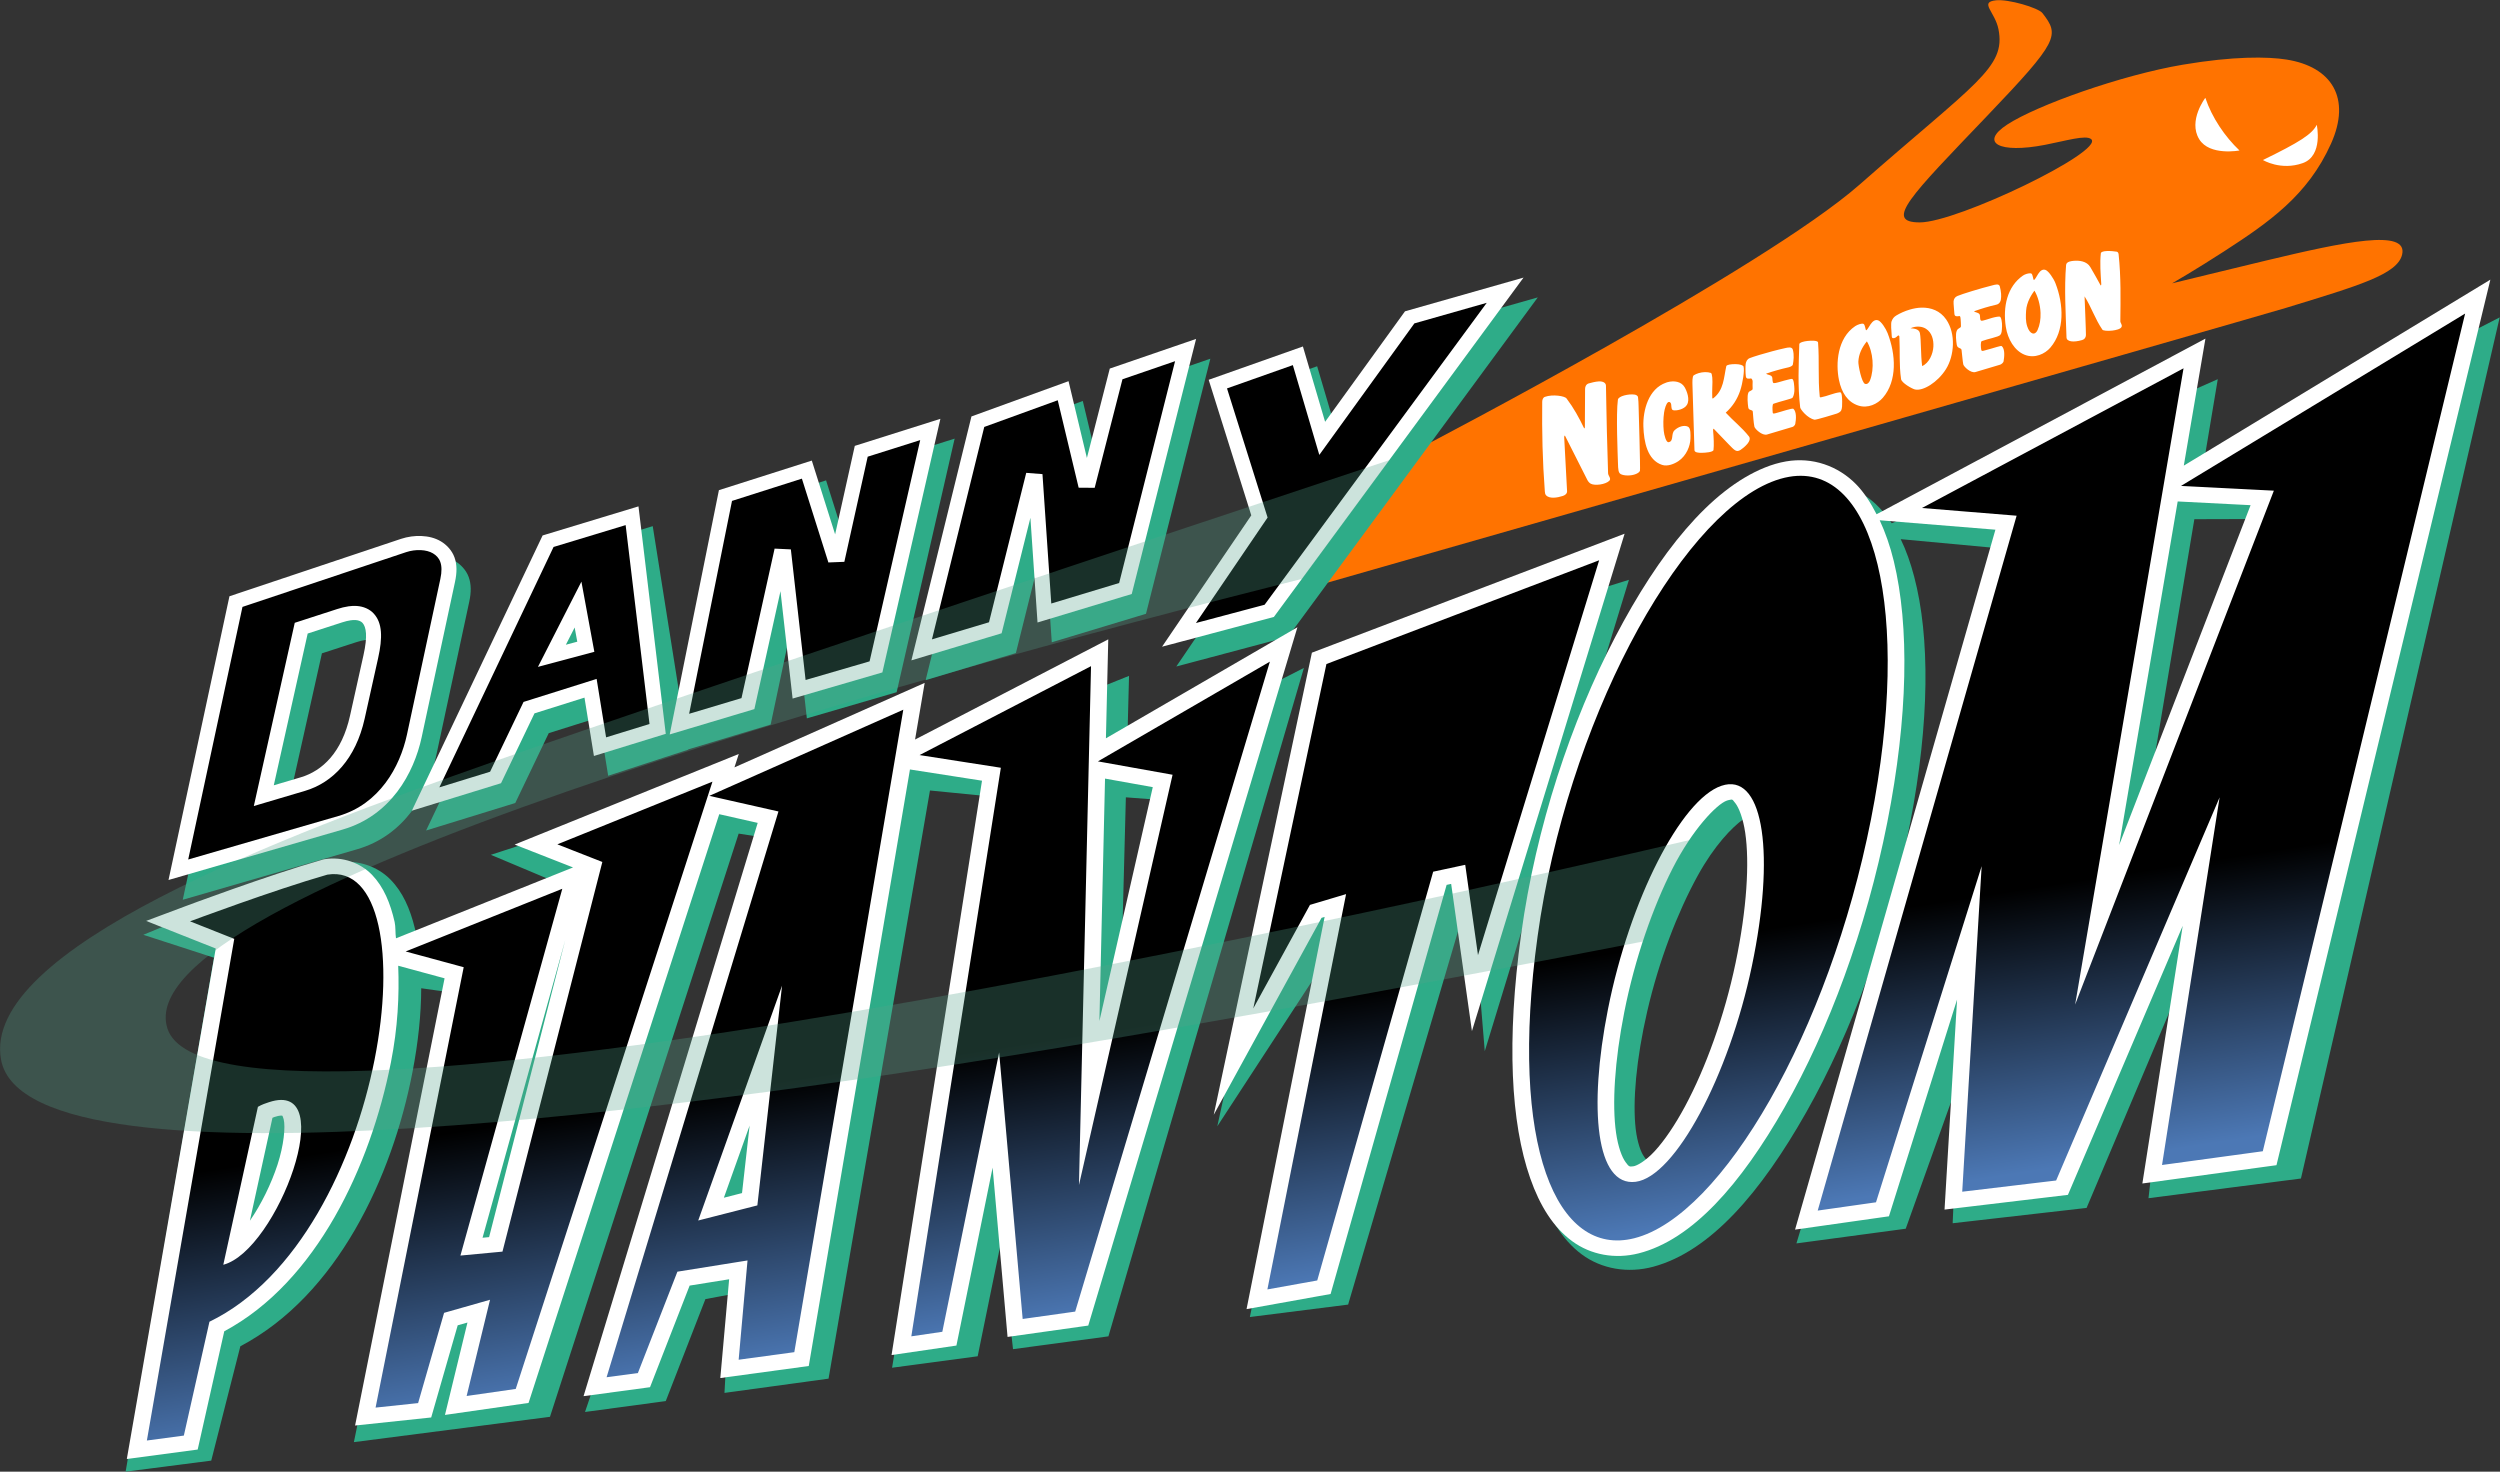
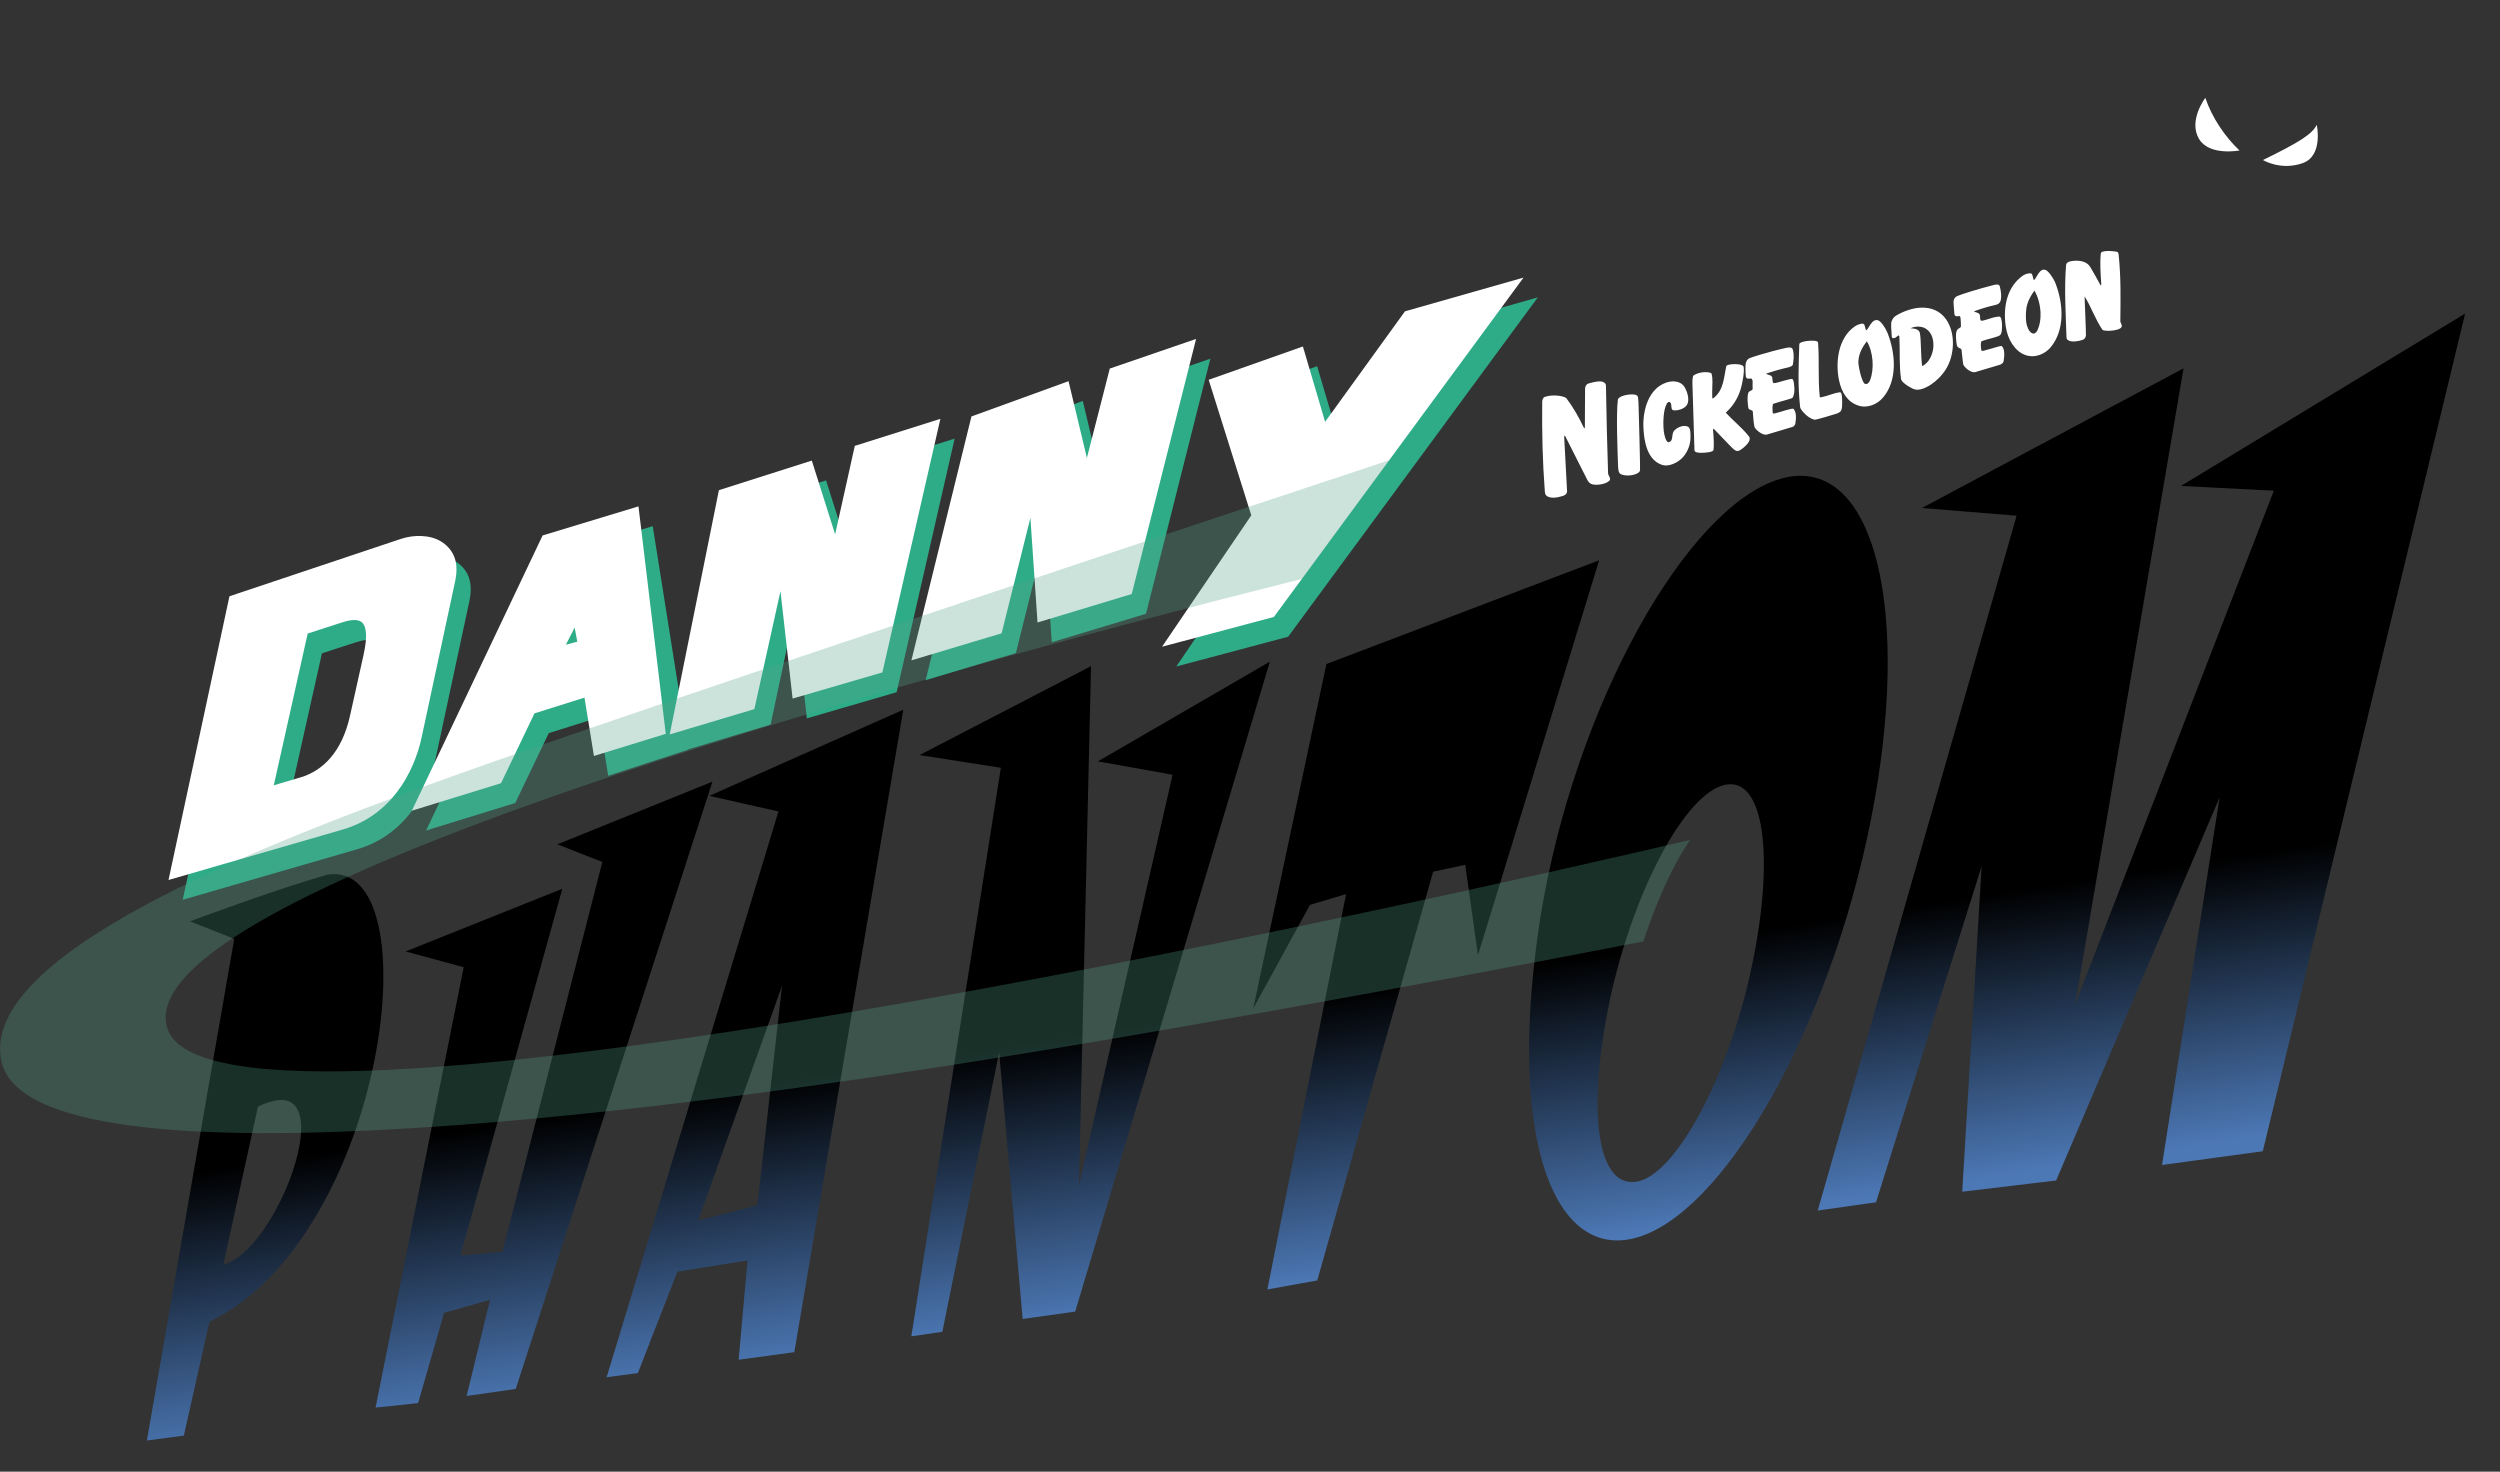
<svg xmlns="http://www.w3.org/2000/svg" xmlns:ns1="http://www.inkscape.org/namespaces/inkscape" xmlns:ns2="http://sodipodi.sourceforge.net/DTD/sodipodi-0.dtd" xmlns:xlink="http://www.w3.org/1999/xlink" width="1259.589mm" height="741.463mm" viewBox="0 0 1259.589 741.463" version="1.1" id="svg1" ns1:version="1.4.2 (f4327f4, 2025-05-13)" ns2:docname="DannyPhantomLogo.svg">
  <rect x="0" y="0" width="1259.589" height="741.463" fill="#333333" stroke="none" />
  <ns2:namedview id="namedview1" pagecolor="#ffffff" bordercolor="#000000" borderopacity="0.25" ns1:showpageshadow="2" ns1:pageopacity="0.0" ns1:pagecheckerboard="0" ns1:deskcolor="#d1d1d1" ns1:document-units="mm" ns1:zoom="0.19" ns1:cx="2407.8947" ns1:cy="1415.7895" ns1:window-width="1920" ns1:window-height="1112" ns1:window-x="-8" ns1:window-y="-8" ns1:window-maximized="1" ns1:current-layer="layer1" />
  <defs id="defs1">
    <linearGradient ns1:collect="always" xlink:href="#linearGradient66" id="linearGradient67" x1="102.259" y1="197.336" x2="100.459" y2="161.043" gradientUnits="userSpaceOnUse" />
    <linearGradient id="linearGradient66" ns1:collect="always">
      <stop style="stop-color:#4c78b5;stop-opacity:1;" offset="0" id="stop66" />
      <stop style="stop-color:#000000;stop-opacity:1;" offset="1" id="stop67" />
    </linearGradient>
  </defs>
  <g ns1:label="Layer 1" ns1:groupmode="layer" id="layer1" transform="translate(532.034,225.717)">
    <g id="g75" transform="matrix(2.887,0,0,2.887,-846.334,-1491.705)">
      <g id="g7284" transform="matrix(0.748,0,0,0.748,402.328,501.725)">
-         <path d="m -84.423,51.948 24.289,-32.391 c 0,0 79.263,-41.299 101.654,-60.976 27.133,-23.844 34.176,-27.289 32.43,-36.236 -0.81,-4.151 -4.572,-6.34 -0.603,-6.78 2.874,-0.318 9.891,1.728 10.864,2.991 4.001,5.187 3.899,6.393 -12.886,23.951 -17.877,18.701 -24.204,24.874 -15.739,24.874 8.785,0 43.251,-16.645 39.984,-19.429 -1.224,-1.043 -5.827,0.377 -10.779,1.336 -10.734,2.077 -15.292,-0.487 -8.843,-4.709 6.969,-4.563 26.766,-11.588 41.036,-13.998 11.82,-1.997 19.702,-1.897 24.152,-1.195 10.583,1.668 15.169,8.993 10.396,19.627 -5.431,12.102 -14.505,18.352 -24.995,25.154 -6.507,4.219 -12.087,7.432 -12.087,7.432 0,0 14.764,-3.608 22.112,-5.364 18.049,-4.314 32.96,-7.453 31.563,-1.366 -1.071,4.663 -10.238,7.283 -27.071,12.445 -6.561,2.012 -225.478,64.636 -225.478,64.636 z" style="fill:#ff7300;fill-opacity:1;stroke:none;stroke-width:0.16" id="path2207" ns2:nodetypes="cccccccccccccccccccc" />
        <path id="path451-7" style="display:inline;fill:#ffffff;fill-opacity:1;stroke:none;stroke-width:0.219" d="m -21.653,4.945 c -0.587,0.176 -0.85,0.709 -0.853,1.265 l -0.052,8.95 c 0.009,0.197 -0.149,0.297 -0.149,0.297 -1.215,-2.522 -2.438,-4.763 -4.138,-7.02 -0.404,-0.536 -3.188,-1.016 -5.037,-0.353 -0.461,0.165 -0.621,0.692 -0.626,1.156 -0.073,6.982 0.062,13.737 0.608,20.88 0.026,0.33 0.067,0.665 0.259,0.892 0.796,0.94 2.718,0.595 3.955,0.188 0.492,-0.161 1.012,-0.522 0.976,-1.122 l -0.671,-12.58 c -0.018,-0.278 0.162,-0.395 0.162,-0.395 1.791,3.571 3.41,6.72 5.201,10.295 0.156,0.313 0.428,0.743 0.862,0.965 0.957,0.489 3.363,0.183 4.282,-0.678 0.577,-0.542 -0.252,-1.148 -0.268,-1.781 0,0 -0.194,-6.822 -0.28,-9.714 -0.114,-3.813 -0.13,-7.891 -0.215,-10.726 -0.019,-0.611 -0.621,-1.043 -1.688,-0.983 -0.754,0.043 -1.791,0.305 -2.33,0.467 z m 102.163,-25.552 c -0.295,0.088 -0.604,0.219 -0.867,0.402 -3.676,2.556 -4.71,7.294 -3.98,11.997 0.435,2.807 2,5.51 4.368,6.463 2.397,0.964 4.78,-0.218 6.01,-1.648 3.402,-3.956 3.125,-10.126 1.18,-15.073 -0.43,-1.094 -1.594,-2.814 -2.304,-3.065 -1.501,-0.529 -2.164,2.248 -2.713,2.339 -0.174,0.029 -0.22,-1.299 -0.599,-1.503 -0.146,-0.078 -0.603,-0.059 -1.096,0.088 z M 41.549,-8.887 c -0.374,0.112 -0.766,0.295 -1.034,0.475 -4.192,2.82 -4.556,8.745 -3.8,12.498 0.619,3.073 2.082,5.22 4.498,6.021 2.277,0.755 4.518,-0.381 5.752,-1.808 3.413,-3.945 3.033,-10.161 1.109,-15.09 -0.426,-1.09 -1.492,-2.726 -2.2,-2.974 -1.497,-0.526 -2.254,2.149 -2.79,2.311 -0.169,0.051 -0.239,-1.279 -0.616,-1.483 -0.19,-0.103 -0.545,-0.061 -0.919,0.05 z M -8.907,14.94 c 0.11,3.687 0.953,7.897 4.37,9.02 1.271,0.418 2.816,-0.219 3.809,-0.881 1.881,-1.255 2.769,-3.565 2.805,-5.254 0.015,-0.847 0.11,-2.41 -0.548,-2.764 -0.858,-0.462 -2.261,-0.065 -3.183,0.846 -0.863,0.852 -0.096,2.563 -1.376,2.756 -0.577,0.086 -1.022,-1.642 -1.122,-2.624 -0.143,-1.392 -0.122,-2.91 0.076,-4.283 0.13,-0.908 0.498,-2.124 0.914,-2.399 0.343,-0.226 0.708,0.043 0.753,0.549 0.049,0.536 0.023,1.19 0.464,1.297 0.704,0.172 2.556,-0.177 3.199,-1.24 C 2.021,8.694 1.235,6.703 0.706,5.811 -0.071,4.495 -1.772,4.237 -3.294,4.664 -3.395,4.695 -3.496,4.724 -3.595,4.764 -7.732,6.196 -9.015,11.228 -8.905,14.945 Z M 90.524,-23.481 c -0.43,0.139 -0.77,0.375 -0.805,0.803 -0.453,5.572 -0.083,11.143 0.097,16.887 0.032,1.017 1.623,1.221 3.659,0.62 0.566,-0.17 0.844,-0.589 0.875,-1.141 0.031,-0.526 -0.32,-9.049 -0.32,-9.049 1.571,2.479 2.473,5.319 4.162,7.774 0.162,0.236 1.225,0.342 2.327,0.209 0.842,-0.101 1.901,-0.345 2.138,-0.843 0.239,-0.503 -0.287,-0.924 -0.282,-1.332 0.055,-5.141 0.165,-10.285 -0.401,-15.622 -0.034,-0.319 -0.189,-0.566 -0.449,-0.611 -1.14,-0.193 -3.618,-0.343 -3.698,0.383 -0.252,2.309 -0.051,4.745 0.101,7.192 0.013,0.209 -0.103,0.374 -0.157,0.273 -0.753,-1.429 -1.57,-2.809 -2.378,-4.219 -0.831,-1.449 -2.655,-1.631 -4.046,-1.482 -0.276,0.031 -0.566,0.076 -0.824,0.159 z m -37.286,11.211 c -1.151,0.336 -2.234,0.832 -3.101,1.351 -0.612,0.366 -0.885,0.735 -1.14,1.395 -0.182,0.472 -0.059,2.32 0.05,3.463 0.029,0.305 0.111,0.422 0.261,0.445 0.498,0.075 0.842,-0.264 1.125,-0.543 0.201,-0.198 0.381,0 0.391,0.19 0.179,3.363 -0.098,6.52 0.398,9.922 0.127,0.87 2.523,2.238 3.234,2.406 1.884,0.445 5.318,-1.669 7.243,-4.749 1.925,-3.08 2.364,-8.222 0.05,-11.577 -1.4,-2.03 -3.528,-2.82 -5.785,-2.763 -0.901,0.022 -1.834,0.196 -2.728,0.46 z M -13.363,7.751 c -0.791,0.216 -1.428,0.564 -1.488,0.993 -0.459,3.292 -0.035,13.067 0.015,14.755 0.046,1.521 0.079,2.303 0.663,2.618 0.725,0.39 2.4,0.455 3.557,-0.046 0.372,-0.162 0.756,-0.379 0.912,-0.726 0.123,-0.274 -0.301,-14.45 -0.32,-15.163 -0.018,-0.665 -0.038,-1.341 -0.133,-2.025 -0.053,-0.37 -0.481,-0.555 -0.791,-0.602 -0.678,-0.102 -1.623,-0.02 -2.415,0.197 z M 28.251,-4.738 c -0.478,0.143 -0.77,0.33 -0.776,0.511 -0.143,4.931 -0.396,9.645 0.204,14.78 0.053,0.443 1.655,2.508 3.358,2.865 0.314,0.065 4.805,-1.299 5.172,-1.426 0.312,-0.109 0.874,-0.386 1.029,-0.719 0.237,-0.507 0.249,-1.271 0.237,-2.008 -0.015,-0.908 -0.041,-2.306 -0.5,-2.252 -1.556,0.182 -2.869,0.883 -4.471,1.184 -0.098,0.02 -0.242,0.009 -0.262,-0.186 -0.438,-4.308 -0.067,-8.366 -0.393,-12.612 -0.028,-0.352 -0.785,-0.399 -1.066,-0.409 -1.001,-0.035 -1.919,0.085 -2.532,0.272 z M 64.385,-15.46 c -0.601,0.26 -0.818,0.658 -0.914,1.211 -0.036,0.216 0.022,0.914 0.074,1.566 0.049,0.629 0.1,1.117 0.117,1.394 0.042,0.678 0.592,0.615 1.131,0.529 0.29,-0.046 0.294,0.389 0.326,0.741 0.046,0.511 0.059,1.05 0.068,1.606 0.012,0.516 -0.665,0.343 -0.978,1.085 -0.336,0.797 -0.128,2.385 0,3.242 0.153,1.002 1.047,0.629 1.124,1.25 0.151,1.212 0.243,2.584 0.398,3.344 0.102,0.504 1.721,2.124 2.865,1.782 l 5.723,-1.707 c 0.335,-0.1 0.768,-0.506 0.814,-0.767 0.2,-1.134 0.35,-2.864 -0.408,-3.556 -0.22,-0.201 -1.53,0.365 -4.283,1.077 -0.373,0.096 -0.471,-0.009 -0.52,-0.247 -0.105,-0.508 -0.19,-1.889 0.12,-2.006 1.446,-0.545 3.882,-0.961 4.303,-1.424 0.356,-0.391 0.387,-0.877 0.432,-2.036 0.034,-0.884 -0.168,-2.217 -0.559,-2.263 -0.186,-0.023 -0.802,0.03 -1.744,0.292 -0.821,0.227 -2.128,0.72 -2.509,0.673 -0.457,-0.058 -0.201,-1.187 -0.447,-1.521 -0.336,-0.45 -0.911,-0.356 -1.281,-0.684 1.787,-0.632 3.325,-1.109 5.23,-1.545 0.719,-0.165 0.971,-0.795 1.028,-1.129 0.152,-0.902 0.091,-1.836 -0.234,-3.116 -0.183,-0.721 -1.081,-0.421 -1.727,-0.26 -1.406,0.349 -3.185,0.856 -4.741,1.331 -1.556,0.477 -2.89,0.919 -3.408,1.143 z M 4.007,2.542 C 3.582,2.669 3.185,2.839 2.855,3.051 2.482,3.29 2.527,4.652 2.553,5.507 L 3.016,20.533 c 0.017,0.561 1.016,0.615 1.639,0.61 0.886,-0.009 2.739,-0.138 2.804,-0.678 0.13,-1.076 0.052,-2.926 -0.097,-4.48 -0.027,-0.276 0.023,-0.418 0.129,-0.474 0,0 2.772,2.901 3.482,3.623 1.343,1.366 1.8,1.985 2.821,1.308 0.482,-0.32 1.02,-0.77 1.489,-1.306 0.751,-0.86 0.713,-1.472 0.448,-1.81 -1.615,-2.059 -3.618,-3.603 -5.422,-5.553 1.636,-1.452 2.711,-3.196 3.357,-5.095 C 14.275,4.89 14.731,1.919 14.468,1.018 14.382,0.732 13.662,0.458 12.61,0.446 11.561,0.437 10.52,0.578 10.44,0.933 9.846,3.583 9.885,6.535 7.383,8.432 7.267,8.519 7.176,8.463 7.173,8.275 7.161,7.687 7.123,6.663 7.173,5.858 7.281,4.078 7.163,2.609 6.851,2.504 6.021,2.223 4.943,2.267 4.006,2.542 Z M 15.902,-0.954 c -0.607,0.252 -0.83,0.779 -0.934,1.33 -0.078,0.422 -0.084,2.025 0.034,2.928 0.088,0.673 0.665,0.559 1.206,0.48 0.144,-0.021 0.398,0.408 0.381,0.715 -0.028,0.503 -0.019,1.104 0,1.666 0.015,0.516 -0.779,0.449 -0.991,0.931 -0.348,0.791 -0.15,2.62 -0.031,3.478 0.102,0.739 1.008,0.441 1.056,0.951 0.115,1.214 0.152,2.336 0.374,3.509 0.096,0.505 1.81,2.177 2.957,1.834 l 5.973,-1.782 c 0.221,-0.066 0.555,-0.423 0.605,-0.684 0.217,-1.13 0.321,-2.825 -0.429,-3.526 -0.249,-0.232 -2.963,0.729 -4.134,1.015 -0.375,0.091 -0.664,0.156 -0.689,-0.085 C 21.197,10.993 21.139,9.806 21.452,9.693 22.909,9.168 25.737,8.535 25.898,8.292 26.202,7.833 26.366,6.964 26.331,6.233 26.296,5.501 26.217,4.036 25.815,3.909 25.637,3.852 25.025,4.011 24.077,4.262 23.251,4.48 21.916,4.935 21.534,4.882 21.077,4.818 21.321,3.689 21.075,3.354 20.745,2.9 20.092,3.001 19.726,2.669 c 1.8,-0.61 3.34,-1.047 5.252,-1.48 0.287,-0.064 0.93,-0.306 0.991,-0.639 0.165,-0.899 0.343,-2.186 7.44e-4,-3.459 -0.209,-0.777 -1.186,-0.509 -1.796,-0.378 -1.775,0.381 -4.154,1.028 -5.943,1.566 -1.074,0.323 -1.935,0.608 -2.327,0.769 z M 83.759,-11.505 c 0.047,1.505 -0.154,2.809 -0.709,4.037 -0.579,1.281 -1.789,0.998 -2.402,-0.905 -0.387,-1.202 -0.331,-2.407 -0.26,-3.613 0.123,-2.086 1.345,-3.891 1.944,-4.709 0.812,1.326 1.371,3.365 1.427,5.19 z M 53.857,-8.094 c 1.047,-0.348 2.268,-0.284 3.172,0.295 1.402,0.897 1.807,2.601 1.731,4.138 -0.084,1.722 -0.993,3.861 -2.622,4.564 -0.345,-2.582 -0.225,-6.046 -0.52,-7.67 -0.179,-0.983 -1.368,-1.096 -2.198,-1.152 0.141,-0.067 0.287,-0.124 0.437,-0.174 z M 43.961,4.266 C 43.762,4.765 43.324,5.245 42.793,5.043 42.03,4.752 41.212,0.76 41.253,-0.139 c 0.081,-1.737 0.817,-3.276 1.988,-4.723 1.471,2.41 1.792,6.44 0.719,9.128 z" ns2:nodetypes="cccccccccccccccccccccccccccccccccccccccccccccccccccccccccccccccccccccccccccccccccccccccccccccccccccccccccccccccccccccccccccccccccccccccccccccccccccccccccccccccccccccccccccccccccccccccccccccccccccccccccccccccccccccccccccccccccc" />
        <path id="path3904" style="font-variation-settings:normal;vector-effect:none;fill:#ffffff;fill-opacity:1;stroke:none;stroke-width:2.053;stroke-linecap:butt;stroke-linejoin:miter;stroke-miterlimit:4;stroke-dasharray:none;stroke-dashoffset:21.579;stroke-opacity:1;paint-order:markers stroke fill;stop-color:#000000" d="m 148.206,-55.391 c -1.075,2.204 -4.138,4.113 -12.558,8.219 0,0 4.174,2.548 9.304,0.714 4.817,-1.722 3.255,-8.934 3.255,-8.934 z m -25.999,-6.295 c 1.544,4.622 4.565,9.058 7.968,12.286 0,0 -6.98,1.333 -9.403,-2.637 -2.635,-4.316 1.435,-9.649 1.435,-9.649 z" ns2:nodetypes="cccccccc" />
      </g>
      <g id="g74">
        <g id="g73" transform="matrix(1.417,-0.152,0.161,1.336,162.246,414.158)">
          <g id="g70">
            <g id="g69">
              <path id="rect66" style="fill:#2eac88;fill-opacity:1;stroke:none;stroke-width:9.389;stroke-linecap:round;stroke-miterlimit:5.4" d="m 143.386,73.39 -14.908,2.709 -11.332,13.144 -1.596,-10.023 -11.945,2.994 3.195,18.072 -12.775,15.705 14.03,-2.289 z M 102.675,76.769 91.745,79.4 87.653,90.61 86.546,80.455 74.223,83.659 63.347,114.284 74.716,112.04 79.907,97.548 79.239,111.146 91.112,108.775 Z M 70.413,83.537 59.608,85.839 55.921,96.978 54.167,87.142 42.438,89.673 33.312,115.759 32.421,90.65 20.339,93.073 0.405,126.763 11.651,124.45 l 5.092,-8.545 6.31,-1.338 0.293,7.656 10.115,-2.257 -10e-4,-0.036 10.39,-2.061 4.594,-14.32 -0.099,14.02 11.299,-2.131 z M 4.354,91.389 v 5.17e-4 c -0.005,1.6e-4 -0.01,0.002 -0.016,0.002 -0.417,0.014 -0.84,0.064 -1.263,0.162 l -21.705,5.029 -11.568,35.748 21.752,-4.066 h 0.002 l 0.166,-0.032 c 6.05,-1.125 9.49,-6.293 10.949,-10.793 v -0.002 l 6.34,-19.598 -0.002,0.002 c 0.375,-1.155 0.505,-2.19 0.293,-3.163 C 9.09,93.708 8.484,92.913 7.896,92.438 7.204,91.88 6.415,91.603 5.601,91.469 c -0.406,-0.067 -0.824,-0.093 -1.246,-0.08 z m -8.599,9.971 v 5.2e-4 c 0.1,-0.003 0.197,-0.003 0.291,10e-4 0.123,0.006 0.235,0.02 0.34,0.039 0.344,0.064 0.633,0.251 0.764,0.445 0.404,0.6 0.45,1.782 -0.35,4.197 l -2.523,7.619 c -1.519,4.586 -4.126,6.719 -6.91,7.258 l -3.377,0.654 6.346,-19.102 4.34,-0.961 c 0.412,-0.091 0.773,-0.141 1.08,-0.152 z m 27.131,4.028 0.11,1.867 -1.431,0.235 z" />
              <path id="path59" style="fill:#ffffff;fill-opacity:1;stroke:none;stroke-width:5.827;stroke-linecap:round;stroke-miterlimit:8.6" d="m 141.943,70.641 -14.908,2.709 -11.332,13.144 -1.596,-10.023 -11.945,2.994 3.195,18.072 -12.775,15.705 14.03,-2.289 z m -40.711,3.379 -10.93,2.631 -4.092,11.211 -1.107,-10.156 -12.322,3.205 -10.877,30.625 11.369,-2.244 5.191,-14.492 -0.668,13.598 11.873,-2.371 z m -32.262,6.768 -10.805,2.303 -3.688,11.138 -1.754,-9.836 -11.728,2.531 -9.561,30.82 10.664,-2.096 4.902,-14.848 -0.099,14.02 11.299,-2.131 z m -37.992,7.113 -12.082,2.424 -19.934,33.689 11.246,-2.313 5.092,-8.545 6.31,-1.338 0.293,7.656 9.059,-1.861 z m -9.535,14.738 0.11,1.867 -1.431,0.235 z M 2.912,88.641 c -0.005,1.62e-4 -0.01,0.002 -0.016,0.002 -0.417,0.014 -0.84,0.064 -1.263,0.162 L -20.072,93.834 -31.64,129.582 -9.889,125.516 h 0.002 l 0.166,-0.032 c 6.05,-1.125 9.49,-6.293 10.949,-10.793 v -0.002 l 6.34,-19.598 -0.002,0.002 C 7.941,93.939 8.071,92.905 7.859,91.932 7.648,90.959 7.041,90.164 6.453,89.69 5.762,89.132 4.973,88.854 4.158,88.721 3.752,88.654 3.334,88.627 2.912,88.641 Z m -8.599,9.971 c 0.1,-0.003 0.197,-0.003 0.291,0.002 0.123,0.006 0.235,0.02 0.34,0.039 0.344,0.064 0.633,0.251 0.764,0.445 0.404,0.6 0.45,1.782 -0.35,4.197 l -2.523,7.619 c -1.519,4.586 -4.126,6.719 -6.91,7.258 l -3.377,0.654 6.346,-19.102 4.34,-0.961 c 0.412,-0.091 0.773,-0.141 1.08,-0.152 z" />
            </g>
-             <path id="path11" style="fill:#000000;fill-opacity:1;stroke:none;stroke-width:2.368;stroke-linecap:round" d="m 137.1,73.385 -9.1,1.653 -13.487,15.645 -1.902,-11.946 -8.346,2.092 3.043,17.215 -10.258,12.611 8.615,-1.406 z m -38.75,3.215 -6.662,1.604 -4.969,13.614 -1.947,-0.237 -1.262,-11.566 -9.326,2.426 -9.473,26.672 7.188,-1.418 6.717,-18.754 1.955,0.389 -0.826,16.809 8.553,-1.707 z m -32.146,6.652 -6.627,1.412 -4.381,13.236 -1.949,-0.139 -1.994,-11.176 -8.823,1.904 -8.332,26.861 6.595,-1.297 6.217,-18.822 1.965,0.324 -0.123,17.049 8.055,-1.52 z m -37.061,6.887 -9.084,1.822 -17.408,29.422 6.397,-1.315 5.09,-8.539 9.223,-1.957 0.295,7.67 5.475,-1.125 z m -6.207,6.68 0.545,9.228 -7.078,1.162 z M 2.97,90.473 c -0.306,0.01 -0.617,0.049 -0.923,0.119 l -20.693,4.795 -10.299,31.826 18.887,-3.531 h 0.002 c 5.164,-0.96 8.215,-5.466 9.541,-9.557 L 5.822,94.528 C 6.445,92.607 6.027,91.704 5.301,91.117 4.938,90.824 4.431,90.623 3.861,90.529 3.576,90.483 3.276,90.463 2.97,90.473 Z m -8.72,6.306 c 0.151,-0.005 0.3,-0.004 0.448,0.004 0.197,0.01 0.391,0.032 0.581,0.068 0.763,0.142 1.498,0.554 1.949,1.225 0.903,1.342 0.728,3.203 -0.131,5.797 l -2.524,7.619 c -1.671,5.046 -4.804,7.805 -8.301,8.482 l -6.455,1.25 7.662,-23.064 5.356,-1.185 c 0.49,-0.109 0.96,-0.179 1.414,-0.195 z" />
          </g>
          <g id="g72">
            <g id="g71">
-               <path id="rect64" style="fill:#2eac88;fill-opacity:1;stroke:none;stroke-width:10.726;stroke-linecap:round;stroke-miterlimit:5.4" d="m 260.051,89.274 -38.367,15.59 3.182,-11.518 -41.754,14.073 c -0.462,-0.971 -1.003,-1.859 -1.633,-2.657 -1.712,-2.167 -4.24,-3.538 -7.025,-3.69 -0.398,-0.022 -0.801,-0.018 -1.207,0.011 -0.86,0.062 -1.733,0.225 -2.617,0.48 -6.893,1.989 -13.85,8.958 -20.412,18.602 -6.562,9.644 -12.525,22.086 -16.242,35.361 -3.872,13.829 -4.911,24.857 -3.5,32.647 0.705,3.895 2.028,7.048 4.222,9.228 2.195,2.18 5.34,3.127 8.533,2.592 7.177,-1.203 14.168,-8.098 20.851,-17.793 6.684,-9.695 12.837,-22.425 16.92,-36.01 3.798,-12.637 5.107,-23.549 4.057,-31.586 -0.237,-1.814 -0.591,-3.491 -1.088,-5.013 l 12.738,2.734 -35.738,86.642 13.506,-0.381 8.637,-18.431 -2.85,18.373 16.508,-0.123 12.949,-24.137 -5.279,23.74 18.824,-0.429 z m -109.721,21.801 -39.548,8.213 -18.508,56.562 14.978,-19.109 -13.814,44.16 12.128,-0.244 20.58,-50.947 0.465,-0.024 -0.717,20.186 z m 69.637,0.004 8.728,0.965 -19.672,38.645 z m -131.826,5.465 -24.553,7.299 0.644,-2.289 -23.653,4.824 1.353,-3.119 -34.01,7.535 7.848,4.627 -18.08,4.699 c -0.024,-0.307 -0.053,-0.61 -0.086,-0.908 -0.291,-2.576 -0.937,-4.856 -2.291,-6.672 -1.354,-1.816 -3.654,-2.995 -6.08,-2.867 v -5.2e-4 l -0.152,0.008 -0.149,0.027 c -7.341,1.3 -18.394,4.73 -18.394,4.73 l -6.043,1.863 8.254,3.934 -18.273,65.055 10.572,-0.238 5.215,-14.344 c 12.537,-5.245 20.935,-19.714 24.947,-32.98 1.122,-3.712 1.903,-7.331 2.29,-10.689 l 2.942,0.792 -17.779,56.81 24.213,-0.553 31.488,-72.601 4.75,1.351 -31.906,71.111 9.977,-0.289 6.314,-12.601 3.035,-0.248 -2.09,12.607 12.863,-0.398 20.95,-74.447 6.81,1.509 -19.877,72.409 10.577,-0.295 4.529,-14.463 -0.129,14.035 11.789,-0.332 33.561,-83.496 -22.842,9.188 z m -2.166,15.621 4.453,0.875 -7.779,23.123 z m 74.719,11.388 c 0.153,0.626 0.272,0.782 0.396,1.602 0.628,4.138 0.731,10.485 -1.311,16.599 -2.173,6.507 -5.299,12.792 -8.403,17.342 -1.552,2.275 -3.106,4.114 -4.44,5.307 -1.334,1.193 -2.44,1.602 -2.717,1.611 -0.426,0.014 -0.239,0.138 -0.521,-0.389 -0.282,-0.527 -0.592,-1.819 -0.59,-3.609 0.005,-3.58 1.085,-9.033 3.128,-15.047 2.171,-6.388 5.149,-12.364 8.117,-16.781 2.476,-3.685 4.899,-5.776 6.338,-6.635 z" />
-               <path id="rect23" style="fill:#ffffff;fill-opacity:1;stroke:none;stroke-width:5.827;stroke-linecap:round;stroke-miterlimit:8.6" d="m 259.469,84.279 -40,19.746 4.492,-16.082 -42.559,18.101 c -0.545,-1.551 -1.193,-2.98 -2.06,-4.16 -1.913,-2.602 -4.883,-4.133 -8.18,-3.906 -0.874,0.06 -1.765,0.23 -2.67,0.502 -7.003,2.102 -14.116,9.565 -20.678,19.791 -6.562,10.226 -12.393,23.326 -15.779,37 -3.35,13.527 -4.027,24.177 -2.477,31.609 0.775,3.716 2.113,6.679 4.184,8.705 2.07,2.026 4.944,2.929 7.906,2.483 6.695,-1.009 13.409,-7.47 19.877,-16.811 6.469,-9.341 12.51,-21.771 16.67,-35.351 4.074,-13.299 5.571,-24.997 4.613,-33.58 -0.223,-2.001 -0.608,-3.803 -1.115,-5.461 l 13.931,2.816 -34.617,87.492 11.61,-0.42 11.459,-27.006 -4.601,26.91 15.219,-0.193 17.898,-33.105 -8.68,32.668 16.574,-0.504 z m -41.268,24.28 8.809,1.488 -20.963,42.016 z m -58.637,32.268 c 0.16,0.007 0.198,0.111 0.44,0.536 0.352,0.618 0.712,2.013 0.76,3.945 0.096,3.864 -0.899,9.788 -3.076,16.637 -2.145,6.75 -5.194,13.154 -8.23,17.776 -1.518,2.311 -3.04,4.175 -4.363,5.388 -1.323,1.213 -2.432,1.651 -2.813,1.658 -0.51,0.01 -0.538,0.013 -0.895,-0.65 -0.357,-0.663 -0.685,-2.043 -0.725,-3.903 -0.079,-3.719 0.873,-9.274 2.769,-15.457 2.069,-6.747 5.002,-13.121 7.982,-17.867 2.981,-4.746 6.314,-7.687 7.604,-7.994 0.084,-0.02 0.157,-0.032 0.223,-0.039 0.153,-0.016 0.251,-0.034 0.323,-0.03 z m -9.084,-35.759 -39.766,11.017 -18.705,58.234 15.992,-23.904 0.389,-0.076 -15.24,49.496 10.441,-0.787 20.102,-51.156 0.566,-0.062 0.369,19.271 z m -64.33,6.48 -24.959,10.248 1.998,-7.172 -24.367,8.264 0.725,-1.67 -28.58,8.582 6.765,3.759 -22.568,6.69 c -0.016,-0.671 0.137,-1.489 0.076,-2.117 -0.241,-2.49 -0.819,-4.665 -2.041,-6.377 -1.222,-1.712 -3.309,-2.82 -5.555,-2.697 l -0.129,0.008 -0.127,0.023 c -6.916,1.27 -17.547,4.16 -17.547,4.16 l -4.801,1.301 8.057,4.522 -18.291,64.603 8.756,-0.24 4.965,-14.883 c 11.969,-5.098 20.195,-19.318 24.199,-32.359 1.359,-4.426 2.012,-8.536 2.307,-12.375 l 5.453,2.263 -17.434,56.434 9.373,0.013 4.572,-11.517 1.228,-0.223 -4.088,11.603 10.338,-0.391 31.814,-73.285 4.547,1.652 -29.574,71.522 8.214,-0.237 6.305,-12.555 4.896,-0.269 -2.52,12.615 10.93,-0.328 21.045,-75.531 8.596,2.445 -19.414,72.82 8.027,-0.328 7.008,-22.447 -0.664,22.041 9.978,-0.348 35.664,-87.162 -24.91,11.672 z m -2.433,17.912 5.68,1.764 -9.916,29.424 z m -68,13.357 -13.61,37.256 -0.805,-0.012 z m -37.202,18.698 c 0.148,0.005 0.212,0.03 0.224,0.036 0.021,0.028 0.077,0.138 0.118,0.48 0.121,1 -0.358,3.354 -1.416,5.775 -1.044,2.389 -2.58,4.917 -4.178,6.844 l 4.252,-12.963 c 0.097,-0.024 0.154,-0.054 0.268,-0.08 0.351,-0.079 0.584,-0.096 0.732,-0.091 z m 0.217,0.028 h 5.17e-4 l 5.16e-4,5.2e-4 c 0.001,9.2e-4 0.003,0.003 0.006,0.006 h -5.16e-4 c -0.003,-0.002 -0.006,-0.005 -0.007,-0.006 z m 56.684,7.753 -1.91,8.596 -2.275,0.348 z" />
-             </g>
+               </g>
            <path id="path3567" style="color:#000000;font-style:normal;font-variant:normal;font-weight:normal;font-stretch:normal;font-size:medium;line-height:normal;font-family:sans-serif;font-variant-ligatures:normal;font-variant-position:normal;font-variant-caps:normal;font-variant-numeric:normal;font-variant-alternates:normal;font-variant-east-asian:normal;font-feature-settings:normal;font-variation-settings:normal;text-indent:0;text-align:start;text-decoration:none;text-decoration-line:none;text-decoration-style:solid;text-decoration-color:#000000;letter-spacing:normal;word-spacing:normal;text-transform:none;writing-mode:lr-tb;direction:ltr;text-orientation:mixed;dominant-baseline:auto;baseline-shift:baseline;text-anchor:start;white-space:normal;shape-padding:0;shape-margin:0;inline-size:0;clip-rule:nonzero;display:inline;overflow:visible;visibility:visible;isolation:auto;mix-blend-mode:normal;color-interpolation:sRGB;color-interpolation-filters:linearRGB;solid-color:#000000;solid-opacity:1;vector-effect:none;fill:url(#linearGradient67);fill-rule:nonzero;stroke:none;stroke-width:1.766;stroke-linecap:butt;stroke-linejoin:miter;stroke-miterlimit:4;stroke-dasharray:none;stroke-dashoffset:0;stroke-opacity:1;paint-order:markers stroke fill;color-rendering:auto;image-rendering:auto;shape-rendering:auto;text-rendering:auto;enable-background:accumulate;stop-color:#000000" d="m 255.903,88.305 -37.07,18.298 11.22,1.896 -31.695,63.528 22.505,-80.557 -33.849,14.396 11.394,2.304 -34.367,86.859 7.208,-0.261 17.771,-41.887 -7.131,41.714 11.582,-0.147 25.489,-47.144 -12.385,46.609 12.453,-0.379 z m -84.602,11.702 c -0.706,0.049 -1.448,0.188 -2.226,0.421 -12.034,3.611 -28.413,28.455 -35.068,55.331 -6.608,26.686 -2.395,41.764 7.338,40.297 11.016,-1.66 26.705,-23.978 34.906,-50.746 8.032,-26.219 5.717,-46.039 -4.95,-45.304 z m -24.305,8.135 -34.682,9.609 -13.939,43.398 8.407,-12.566 4.552,-0.891 -15.362,49.892 6.194,-0.467 20.085,-51.11 3.999,-0.445 0.227,11.823 z m -63.335,6.626 -22.151,9.094 9.698,2.76 -19.216,72.085 3.836,-0.157 11,-35.235 -1.044,34.694 6.496,-0.226 33.195,-81.125 -22.372,10.483 8.883,2.759 -17.395,51.615 z m -23.464,3.017 -24.845,8.427 8.175,2.971 -29.186,70.585 3.866,-0.111 6.289,-12.523 8.691,-0.478 -2.533,12.68 6.878,-0.206 z m -72.441,13.304 c -6.738,1.237 -17.383,4.123 -17.383,4.123 l 5.118,2.872 -17.974,63.484 4.568,-0.125 4.781,-14.327 c 22.868,-8.633 33.949,-56.74 20.891,-56.026 z m 48.183,-6.664 -19.776,5.937 5.211,2.896 -17.853,48.868 -5.17,-0.072 17.762,-45.894 -19.967,5.918 6.828,2.834 -17.168,55.574 5.238,0.007 4.48,-11.28 5.78,-1.051 -4.256,12.085 6.073,-0.229 z m -58.601,35.198 c 9.07,-2.043 -1.173,19.259 -7.954,20.337 l 6.523,-19.889 c 0.524,-0.247 1.009,-0.354 1.431,-0.449 z m 181.687,-20.788 c 4.809,-0.515 5.049,9.735 0.602,23.725 -4.402,13.848 -12.417,26.144 -17.305,26.24 -4.855,0.096 -4.711,-9.996 -0.834,-22.638 4.243,-13.834 11.95,-26.026 17.059,-27.244 0.164,-0.039 0.324,-0.067 0.478,-0.083 z m -117.614,12.863 -6.221,27.995 -7.413,1.129 z" ns2:nodetypes="ccccccccccccccccsccccsccccccccccccccccccccccccccccccccccccccccccccccccccccccccsccssscssscccc" />
          </g>
        </g>
        <path id="rect67" style="fill:#56a18c;fill-opacity:0.297;stroke:none;stroke-width:6.934;stroke-linecap:round;stroke-miterlimit:5.4" d="m 351.44,518.783 c -38.087,12.631 -121.872,40.498 -156.687,52.74 -36.948,12.992 -89.187,32.673 -85.708,51.901 4.579,25.305 131.405,6.411 168.67,0.529 44.72,-7.059 99.238,-17.505 117.948,-21.143 1.529,-4.667 3.307,-8.985 5.181,-12.666 0.953,-1.871 1.965,-3.562 2.97,-5.045 -41.967,9.82 -257.561,58.905 -265.739,32.871 -7.37,-23.461 127.671,-60.73 198.113,-78.46 z" />
      </g>
    </g>
  </g>
</svg>